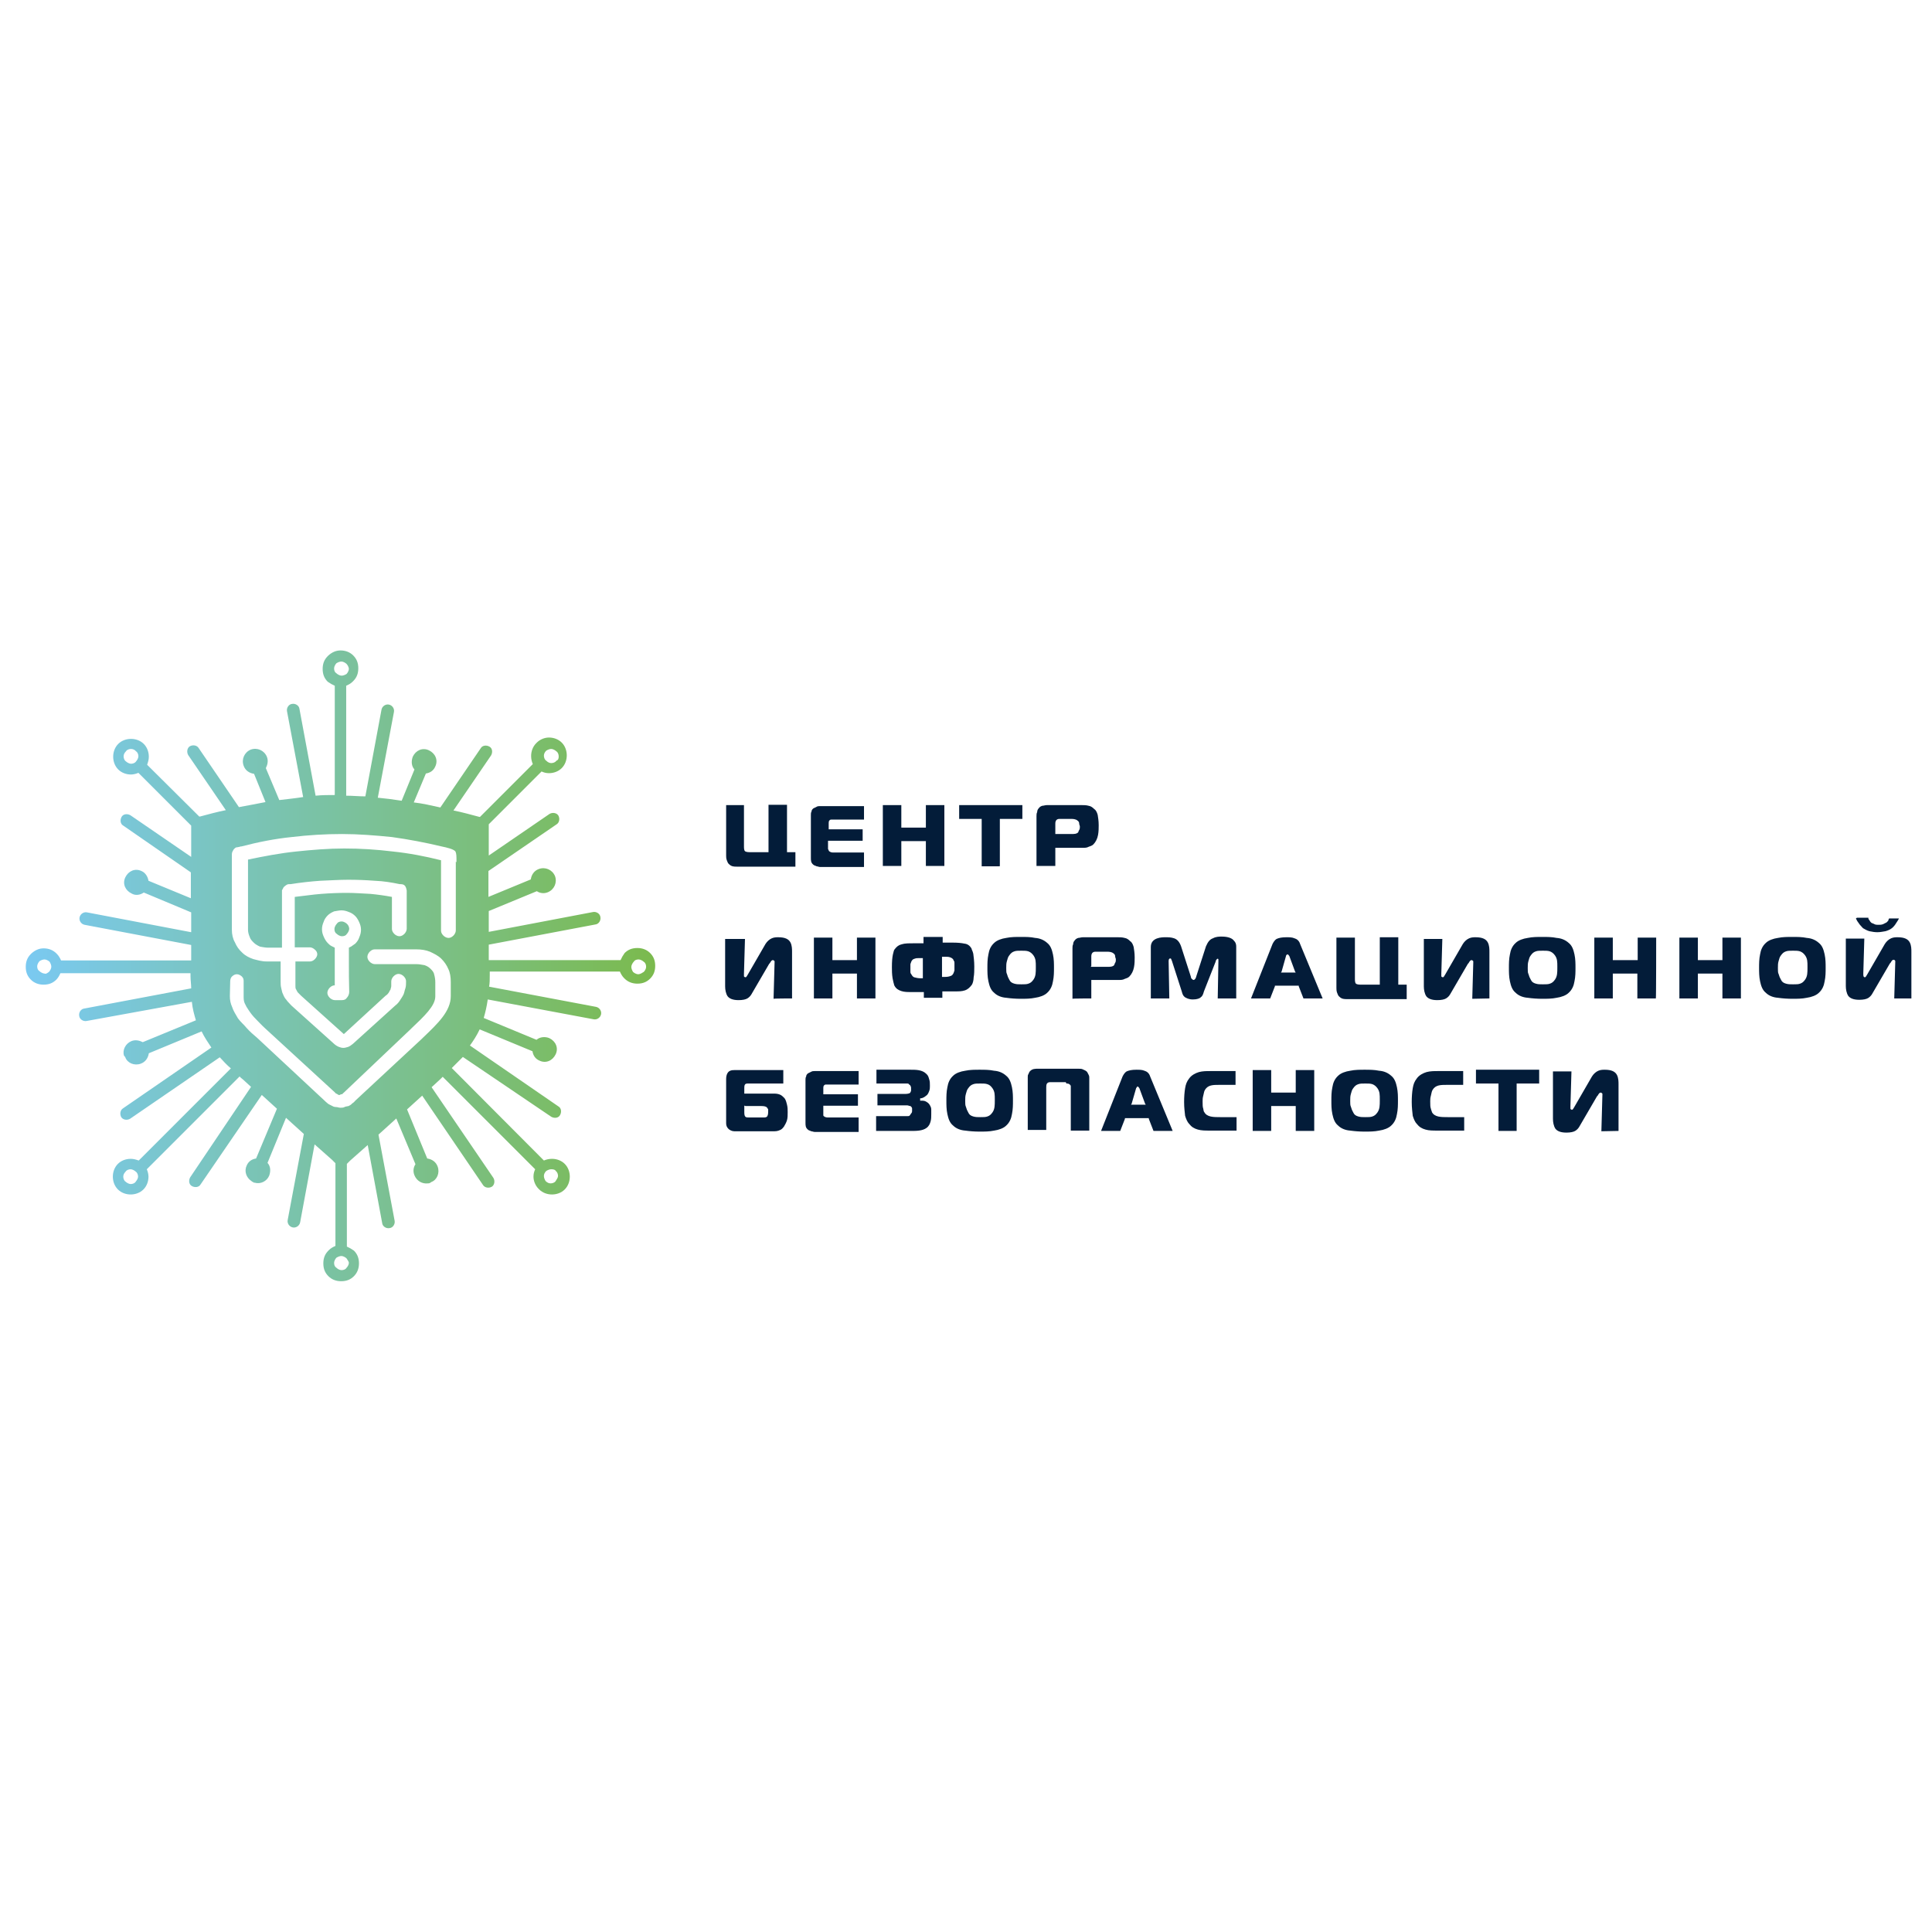
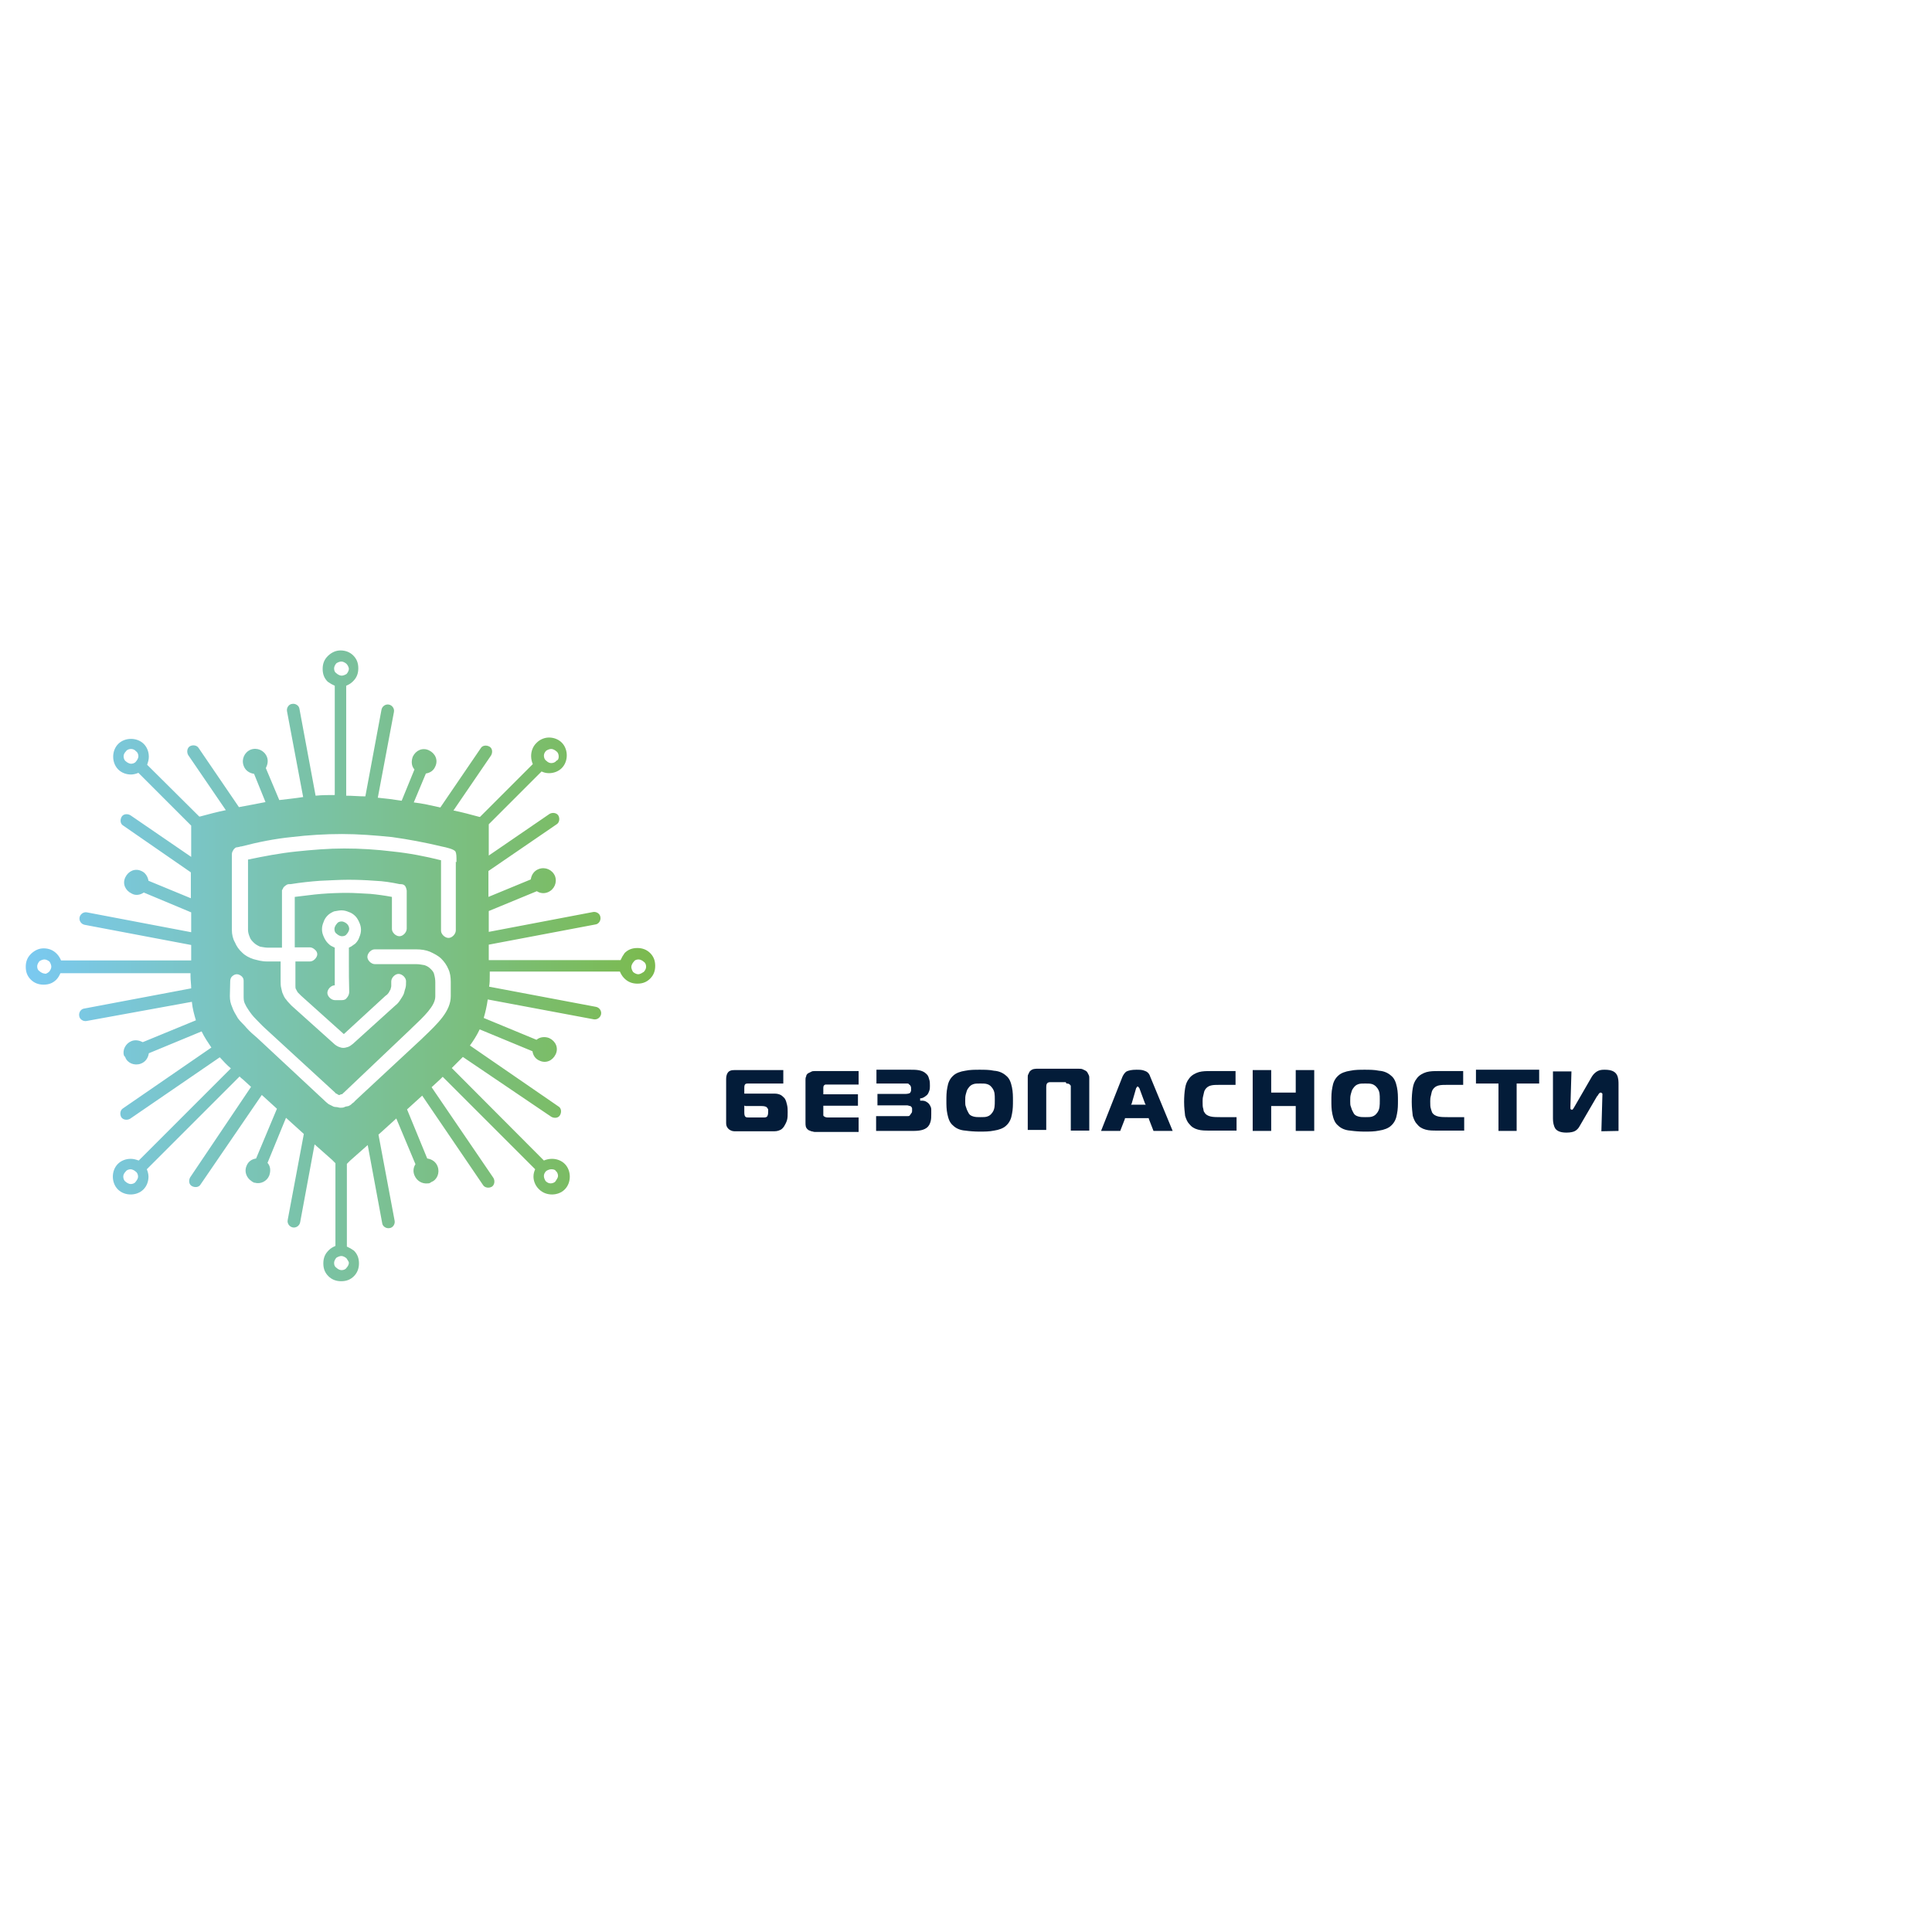
<svg xmlns="http://www.w3.org/2000/svg" width="300" height="300" viewBox="0 0 300 300" fill="none">
-   <path d="M163.87 129.403V127.889C163.87 127.784 163.87 127.628 163.974 127.419C164.079 127.262 164.236 127.158 164.497 127.158H166.22C166.585 127.158 167.003 127.158 167.316 127.419C167.473 127.523 167.577 127.68 167.577 127.889C167.577 128.098 167.681 128.15 167.681 128.359C167.681 128.515 167.681 128.724 167.577 128.881C167.473 129.037 167.473 129.142 167.42 129.246C167.159 129.507 166.794 129.507 166.324 129.507H166.22H163.974H163.87V129.403ZM163.87 134.467V131.752V131.648H164.027H168.151C168.412 131.648 168.778 131.648 169.039 131.491C169.3 131.387 169.561 131.335 169.77 131.126C170.135 130.76 170.396 130.238 170.501 129.664C170.605 129.142 170.605 128.515 170.605 128.15C170.605 127.419 170.501 126.897 170.449 126.531C170.344 126.166 170.188 125.8 169.927 125.644C169.665 125.383 169.404 125.174 169.039 125.121C168.673 125.017 168.308 125.017 167.943 125.017H162.565C162.304 125.017 162.043 125.121 161.834 125.121C161.573 125.226 161.468 125.278 161.312 125.487C161.155 125.644 161.051 125.852 161.051 126.113C160.946 126.27 160.946 126.583 160.946 126.74V134.467H163.87ZM155.255 134.467V127.262V127.158H155.412H158.753V125.017H148.938V127.158H152.279H152.436V127.314V134.519H155.203L155.255 134.467ZM146.64 125.017H143.769V128.359V128.515H143.612H140.114H139.957V128.359V125.017H137.086V134.467H139.957V130.76V130.604H140.114H143.612H143.769V130.76V134.467H146.64V125.017ZM134.162 134.467V132.379H129.567H129.463C129.306 132.379 128.993 132.379 128.836 132.222C128.732 132.222 128.732 132.118 128.68 132.066C128.68 131.961 128.575 131.909 128.575 131.805V130.708V130.551H128.732H133.953V128.776H128.836H128.68V128.62V127.889C128.68 127.732 128.68 127.419 128.836 127.367C128.941 127.262 128.993 127.262 129.097 127.262C129.202 127.262 129.254 127.262 129.463 127.262H134.162V125.174H127.322C127.166 125.174 126.957 125.174 126.8 125.278C126.644 125.383 126.435 125.435 126.278 125.539C126.121 125.696 126.017 125.8 126.017 126.009C125.913 126.166 125.913 126.375 125.913 126.531V133.162C125.913 133.632 125.913 133.945 126.278 134.258C126.435 134.415 126.644 134.415 126.8 134.519C126.957 134.519 127.166 134.624 127.322 134.624H134.162V134.467ZM123.511 134.467V132.327H122.362H122.206V132.17V124.965H119.334V132.17V132.327H119.177H116.41C116.306 132.327 115.888 132.327 115.679 132.17C115.523 132.013 115.523 131.648 115.523 131.387V131.282V125.017H112.755V132.849C112.755 133.005 112.755 133.319 112.86 133.58C112.964 133.841 113.016 134.05 113.225 134.206C113.591 134.572 114.008 134.572 114.374 134.572H114.478H123.511V134.467Z" fill="#031C39" />
-   <path d="M288.185 142.612C288.289 142.873 288.446 143.134 288.655 143.395C288.811 143.656 289.124 143.918 289.281 144.126C289.542 144.283 289.908 144.492 290.273 144.596C290.743 144.701 291.161 144.753 291.526 144.753C291.996 144.753 292.414 144.648 292.779 144.596C293.145 144.492 293.51 144.335 293.771 144.126C294.032 143.918 294.241 143.656 294.398 143.395C294.554 143.134 294.763 142.873 294.868 142.612H293.354C293.249 142.717 293.249 142.873 293.197 142.978C293.093 143.082 293.04 143.134 292.936 143.239C292.779 143.343 292.57 143.395 292.414 143.5C292.153 143.604 291.944 143.604 291.683 143.604C291.526 143.604 291.213 143.604 291.056 143.5C290.9 143.395 290.586 143.343 290.534 143.239C290.43 143.134 290.378 143.082 290.273 142.873C290.169 142.769 290.116 142.717 290.116 142.508H288.341L288.185 142.612ZM296.799 155.038V147.781C296.799 147.416 296.799 146.789 296.538 146.319C296.277 145.849 295.755 145.536 294.659 145.536C294.398 145.536 294.032 145.536 293.667 145.693C293.301 145.849 292.936 146.163 292.675 146.58L289.96 151.279C289.803 151.54 289.699 151.749 289.594 151.749C289.333 151.749 289.333 151.488 289.333 151.227V151.123L289.49 145.745H286.618V153.107C286.618 153.629 286.723 154.203 286.984 154.621C287.245 154.986 287.767 155.247 288.707 155.247C289.333 155.247 289.803 155.143 290.064 154.986C290.325 154.83 290.534 154.621 290.691 154.36L293.458 149.609L293.562 149.504C293.719 149.243 293.823 149.034 294.032 149.034C294.241 149.034 294.189 149.139 294.293 149.191C294.293 149.295 294.293 149.347 294.293 149.452L294.137 155.038H296.799ZM276.072 150.339C276.072 149.87 276.072 149.609 276.176 149.243C276.28 148.878 276.333 148.617 276.542 148.355C276.803 147.99 277.011 147.833 277.325 147.729C277.586 147.625 277.951 147.624 278.421 147.624C278.891 147.624 279.204 147.625 279.518 147.729C279.779 147.833 280.04 147.99 280.301 148.355C280.666 148.878 280.666 149.347 280.666 150.131V150.235C280.666 151.018 280.666 151.593 280.301 152.115C280.04 152.48 279.831 152.637 279.518 152.741C279.257 152.846 278.891 152.846 278.421 152.846C277.951 152.846 277.69 152.846 277.325 152.741C276.959 152.637 276.698 152.48 276.542 152.115C276.385 151.854 276.28 151.593 276.176 151.227C276.072 151.07 276.072 150.705 276.072 150.339ZM278.317 145.484C277.586 145.484 276.803 145.484 276.072 145.64C275.341 145.745 274.61 146.006 274.192 146.424C273.67 146.894 273.409 147.52 273.304 148.199C273.148 148.93 273.148 149.661 273.148 150.287C273.148 150.914 273.148 151.645 273.304 152.376C273.461 153.107 273.67 153.733 274.192 154.151C274.662 154.621 275.341 154.882 276.072 154.934C276.803 155.038 277.586 155.091 278.317 155.091C279.048 155.091 279.831 155.091 280.562 154.934C281.293 154.83 282.024 154.569 282.441 154.151C282.964 153.681 283.225 153.054 283.329 152.376C283.486 151.645 283.486 150.914 283.486 150.287C283.486 149.661 283.486 148.93 283.329 148.199C283.172 147.468 282.964 146.841 282.441 146.424C281.919 145.954 281.293 145.693 280.562 145.64C279.831 145.484 279.048 145.484 278.317 145.484ZM270.328 145.588H267.457V148.93V149.086H267.3H263.802H263.645V148.93V145.588H260.774V155.038H263.645V151.331V151.175H263.802H267.3H267.457V151.331V155.038H270.328V145.588ZM257.171 145.588H254.3V148.93V149.086H254.143H250.645H250.436V148.93V145.588H247.564V155.038H250.436V151.331V151.175H250.593H254.091H254.247V151.331V155.038H257.119C257.171 155.038 257.171 145.588 257.171 145.588ZM237.227 150.339C237.227 149.87 237.227 149.609 237.331 149.243C237.435 148.878 237.488 148.617 237.696 148.355C237.958 147.99 238.166 147.833 238.48 147.729C238.741 147.625 239.106 147.624 239.576 147.624C240.046 147.624 240.359 147.625 240.673 147.729C240.934 147.833 241.195 147.99 241.456 148.355C241.821 148.878 241.821 149.347 241.821 150.131V150.235C241.821 151.018 241.821 151.593 241.456 152.115C241.195 152.48 240.986 152.637 240.673 152.741C240.411 152.846 240.046 152.846 239.576 152.846C239.106 152.846 238.845 152.846 238.48 152.741C238.114 152.637 237.853 152.48 237.696 152.115C237.54 151.854 237.435 151.593 237.331 151.227C237.227 151.07 237.227 150.705 237.227 150.339ZM239.472 145.484C238.741 145.484 237.958 145.484 237.227 145.64C236.496 145.745 235.765 146.006 235.347 146.424C234.825 146.894 234.564 147.52 234.459 148.199C234.303 148.93 234.303 149.661 234.303 150.287C234.303 150.914 234.303 151.645 234.459 152.376C234.616 153.107 234.825 153.733 235.347 154.151C235.817 154.621 236.496 154.882 237.227 154.934C237.958 155.038 238.741 155.091 239.472 155.091C240.203 155.091 240.986 155.091 241.717 154.934C242.448 154.83 243.179 154.569 243.596 154.151C244.118 153.681 244.38 153.054 244.484 152.376C244.641 151.645 244.641 150.914 244.641 150.287C244.641 149.661 244.641 148.93 244.484 148.199C244.327 147.468 244.118 146.841 243.596 146.424C243.074 145.954 242.448 145.693 241.717 145.64C240.986 145.484 240.203 145.484 239.472 145.484ZM231.275 155.038V147.781C231.275 147.416 231.275 146.789 231.013 146.319C230.752 145.849 230.23 145.536 229.134 145.536C228.873 145.536 228.507 145.536 228.142 145.693C227.776 145.849 227.411 146.163 227.15 146.58L224.435 151.279C224.278 151.54 224.174 151.749 224.069 151.749C223.913 151.749 223.808 151.645 223.808 151.593C223.808 151.54 223.808 151.436 223.808 151.331V151.175L223.965 145.797H221.093V153.159C221.093 153.681 221.198 154.255 221.459 154.673C221.72 155.038 222.242 155.3 223.182 155.3C223.808 155.3 224.278 155.195 224.539 155.038C224.8 154.882 225.009 154.673 225.166 154.412L227.933 149.661L228.037 149.556C228.194 149.295 228.298 149.086 228.507 149.086C228.664 149.086 228.664 149.191 228.768 149.243C228.768 149.347 228.768 149.4 228.768 149.504L228.612 155.091L231.275 155.038ZM218.431 155.038V152.898H217.282H217.125V152.741V145.536H214.254V152.741V152.898H214.097H211.278C211.173 152.898 210.756 152.898 210.547 152.741C210.39 152.585 210.39 152.219 210.39 151.958V151.854V145.588H207.518V153.42C207.518 153.577 207.518 153.89 207.623 154.151C207.727 154.412 207.78 154.621 207.988 154.777C208.354 155.143 208.772 155.143 209.137 155.143H209.241H218.431V155.038ZM199.687 148.46C199.687 148.355 199.791 148.199 199.948 148.199C200.052 148.199 200.104 148.355 200.209 148.46L201.096 150.862L201.201 151.018H201.044H199.06H198.904L199.008 150.862L199.687 148.46ZM194.257 155.038H197.233L197.964 153.159V153.054H198.068H201.566H201.671V153.159L202.402 155.038H205.378L201.88 146.58C201.723 146.058 201.358 145.797 200.992 145.693C200.627 145.536 200.209 145.536 199.739 145.536C199.008 145.536 198.59 145.64 198.225 145.797C197.964 145.954 197.755 146.267 197.598 146.58L194.257 155.038ZM188.775 149.295C188.775 149.139 188.879 149.034 188.879 149.034C188.984 148.93 188.984 148.878 189.036 148.878C189.14 148.878 189.192 148.878 189.192 149.034C189.192 149.139 189.192 149.191 189.192 149.295L189.088 155.038H191.96V147.05C191.96 146.789 191.96 146.424 191.594 146.058C191.333 145.693 190.706 145.432 189.714 145.432C189.349 145.432 188.827 145.432 188.357 145.693C187.887 145.849 187.574 146.215 187.261 146.946L185.746 151.645C185.746 151.749 185.642 151.906 185.59 152.01C185.485 152.115 185.433 152.167 185.329 152.167C185.224 152.167 185.172 152.062 185.068 152.01C184.963 151.906 184.911 151.749 184.911 151.645L183.397 146.946C183.136 146.215 182.77 145.849 182.3 145.693C181.831 145.536 181.413 145.536 180.943 145.536C180.473 145.536 178.698 145.536 178.698 147.05V155.038H181.57L181.465 149.295C181.465 149.139 181.465 148.825 181.726 148.825C181.831 148.825 181.883 148.93 181.883 148.982C181.883 149.086 181.987 149.139 181.987 149.243L183.501 153.942C183.606 154.308 183.658 154.569 183.971 154.83C184.232 154.986 184.598 155.195 185.224 155.195C185.851 155.195 186.321 155.038 186.477 154.83C186.738 154.673 186.843 154.308 186.947 153.942L188.775 149.295ZM169.457 150.026V148.512C169.457 148.408 169.457 148.251 169.561 148.042C169.665 147.886 169.822 147.781 170.083 147.781H171.806C172.172 147.781 172.589 147.781 172.902 148.042C173.059 148.147 173.164 148.303 173.164 148.512C173.164 148.721 173.268 148.773 173.268 148.982C173.268 149.139 173.268 149.347 173.164 149.504C173.059 149.661 173.059 149.765 173.007 149.87C172.746 150.131 172.38 150.131 171.91 150.131H171.806H169.561H169.404V150.026H169.457ZM169.457 155.038V152.323V152.167H169.613H173.738C173.999 152.167 174.364 152.167 174.625 152.01C174.886 151.906 175.148 151.854 175.356 151.645C175.722 151.279 175.983 150.757 176.087 150.183C176.192 149.661 176.192 149.034 176.192 148.669C176.192 147.938 176.087 147.416 176.035 147.05C175.931 146.685 175.774 146.319 175.513 146.163C175.252 145.902 174.991 145.693 174.625 145.64C174.26 145.536 173.894 145.536 173.529 145.536H168.151C167.89 145.536 167.629 145.64 167.42 145.64C167.159 145.745 167.055 145.797 166.898 146.006C166.742 146.163 166.637 146.371 166.637 146.632C166.533 146.789 166.533 147.102 166.533 147.259V155.091C166.481 155.038 169.457 155.038 169.457 155.038ZM156.247 150.339C156.247 149.87 156.247 149.609 156.352 149.243C156.456 148.878 156.508 148.617 156.717 148.355C156.978 147.99 157.187 147.833 157.5 147.729C157.761 147.625 158.127 147.624 158.597 147.624C159.067 147.624 159.38 147.625 159.693 147.729C159.954 147.833 160.215 147.99 160.476 148.355C160.842 148.878 160.842 149.347 160.842 150.131V150.235C160.842 151.018 160.842 151.593 160.476 152.115C160.215 152.48 160.006 152.637 159.693 152.741C159.432 152.846 159.067 152.846 158.597 152.846C158.127 152.846 157.866 152.846 157.5 152.741C157.135 152.637 156.874 152.48 156.717 152.115C156.56 151.854 156.456 151.593 156.352 151.227C156.247 151.07 156.247 150.705 156.247 150.339ZM158.492 145.484C157.761 145.484 156.978 145.484 156.247 145.64C155.516 145.745 154.785 146.006 154.368 146.424C153.845 146.894 153.584 147.52 153.48 148.199C153.323 148.93 153.323 149.661 153.323 150.287C153.323 150.914 153.323 151.645 153.48 152.376C153.637 153.107 153.845 153.733 154.368 154.151C154.837 154.621 155.516 154.882 156.247 154.934C156.978 155.038 157.761 155.091 158.492 155.091C159.223 155.091 160.006 155.091 160.737 154.934C161.468 154.83 162.199 154.569 162.617 154.151C163.139 153.681 163.4 153.054 163.504 152.376C163.661 151.645 163.661 150.914 163.661 150.287C163.661 149.661 163.661 148.93 163.504 148.199C163.348 147.468 163.139 146.841 162.617 146.424C162.095 145.954 161.468 145.693 160.737 145.64C160.006 145.484 159.328 145.484 158.492 145.484ZM146.275 151.801V148.721V148.564H146.431H146.797C147.058 148.564 147.319 148.564 147.58 148.669C147.841 148.773 148.05 148.93 148.102 149.191C148.207 149.295 148.207 149.347 148.207 149.556C148.207 149.713 148.207 149.922 148.207 150.183C148.207 150.339 148.207 150.548 148.207 150.653C148.207 150.809 148.102 150.914 148.102 151.018C147.998 151.279 147.841 151.488 147.632 151.54C147.371 151.645 147.11 151.697 146.64 151.697H146.379H146.223C146.275 151.697 146.275 151.801 146.275 151.801ZM143.194 151.906H142.933C142.463 151.906 142.202 151.801 141.941 151.749C141.68 151.645 141.576 151.384 141.471 151.227C141.367 151.123 141.367 150.966 141.367 150.862C141.367 150.705 141.367 150.601 141.367 150.392C141.367 150.131 141.367 149.922 141.367 149.765C141.367 149.609 141.471 149.504 141.471 149.4C141.576 149.139 141.732 148.93 141.993 148.878C142.255 148.773 142.463 148.773 142.777 148.773H143.142H143.299V151.749V151.906C143.403 151.906 143.194 151.906 143.194 151.906ZM143.403 145.588V146.319V146.476H143.247H141.732C141.106 146.476 140.479 146.476 140.009 146.632C139.54 146.737 139.226 146.998 138.913 147.416C138.809 147.52 138.756 147.781 138.652 148.199C138.548 148.669 138.495 149.295 138.495 150.183C138.495 150.653 138.495 151.279 138.6 151.906C138.704 152.376 138.756 152.689 138.861 153.002C139.122 153.524 139.487 153.733 139.957 153.89C140.427 154.046 140.949 154.046 141.419 154.046H143.299H143.455V154.934H146.327V154.046V153.942H146.484H148.363C148.885 153.942 149.355 153.942 149.825 153.785C150.295 153.629 150.608 153.316 150.922 152.898C151.078 152.637 151.183 152.167 151.183 151.801C151.287 151.279 151.287 150.653 151.287 150.078C151.287 149.191 151.183 148.564 151.13 148.094C151.026 147.625 150.869 147.468 150.869 147.311C150.608 146.841 150.243 146.58 149.773 146.528C149.303 146.424 148.677 146.371 148.05 146.371H146.536H146.379V146.215V145.484H143.403V145.588ZM135.937 145.588H133.065V148.93V149.086H132.909H129.411H129.254V148.93V145.588H126.382V155.038H129.254V151.331V151.175H129.411H132.909H133.065V151.331V155.038H135.937V145.588ZM122.989 155.038V147.781C122.989 147.416 122.989 146.789 122.728 146.319C122.467 145.849 121.944 145.536 120.848 145.536C120.587 145.536 120.221 145.536 119.856 145.693C119.49 145.849 119.125 146.163 118.864 146.58L116.149 151.279C115.992 151.54 115.888 151.749 115.784 151.749C115.627 151.749 115.522 151.645 115.522 151.593C115.522 151.54 115.522 151.436 115.522 151.331V151.175L115.679 145.797H112.599V153.159C112.599 153.681 112.703 154.255 112.964 154.673C113.225 155.038 113.747 155.3 114.687 155.3C115.314 155.3 115.784 155.195 116.045 155.038C116.306 154.882 116.514 154.673 116.671 154.412L119.438 149.661L119.543 149.556C119.699 149.295 119.804 149.086 120.013 149.086C120.169 149.086 120.169 149.191 120.274 149.243C120.274 149.347 120.274 149.4 120.274 149.504L120.117 155.091C120.117 155.038 122.989 155.038 122.989 155.038Z" fill="#031C39" />
  <path d="M251.324 175.61V168.352C251.324 167.987 251.324 167.36 251.063 166.89C250.802 166.421 250.279 166.107 249.183 166.107C248.922 166.107 248.557 166.107 248.191 166.264C247.826 166.421 247.46 166.734 247.199 167.152L244.484 171.851C244.327 172.112 244.223 172.32 244.119 172.32C243.962 172.32 243.857 172.216 243.857 172.164C243.857 172.112 243.857 172.007 243.857 171.903V171.746L244.014 166.368H241.143V173.73C241.143 174.252 241.247 174.827 241.508 175.244C241.769 175.61 242.291 175.871 243.231 175.871C243.858 175.871 244.327 175.766 244.588 175.61C244.85 175.453 245.058 175.244 245.215 174.983L247.982 170.232L248.087 170.128C248.243 169.867 248.348 169.658 248.556 169.658C248.713 169.658 248.713 169.762 248.818 169.814C248.818 169.919 248.818 169.971 248.818 170.075L248.661 175.662L251.324 175.61ZM235.504 175.61V168.405V168.248H235.66H239.002V166.107H229.186V168.248H232.528H232.684V168.405V175.61H235.504ZM227.359 175.61V173.469H224.853C223.756 173.469 222.764 173.469 222.347 172.686C222.347 172.581 222.242 172.425 222.19 172.164C222.085 171.903 222.085 171.537 222.085 171.015C222.085 170.754 222.085 170.493 222.19 170.128C222.294 169.762 222.294 169.501 222.451 169.24C222.921 168.457 223.704 168.457 224.696 168.457H224.8H227.202V166.316H223.234C222.712 166.316 222.085 166.316 221.511 166.473C220.989 166.629 220.363 166.943 219.997 167.465C219.632 167.935 219.475 168.352 219.37 168.979C219.266 169.605 219.214 170.336 219.214 171.12C219.214 172.007 219.318 172.738 219.37 173.26C219.527 173.782 219.736 174.252 219.997 174.513C220.363 174.983 220.78 175.244 221.355 175.401C221.877 175.558 222.503 175.558 223.234 175.558H227.359V175.61ZM209.659 170.963C209.659 170.493 209.659 170.232 209.764 169.867C209.868 169.501 209.92 169.24 210.129 168.979C210.39 168.613 210.599 168.457 210.912 168.352C211.173 168.248 211.539 168.248 212.009 168.248C212.479 168.248 212.792 168.248 213.105 168.352C213.366 168.457 213.627 168.613 213.888 168.979C214.254 169.501 214.254 169.971 214.254 170.754V170.859C214.254 171.642 214.254 172.216 213.888 172.738C213.627 173.104 213.418 173.26 213.105 173.365C212.844 173.469 212.479 173.469 212.009 173.469C211.539 173.469 211.278 173.469 210.912 173.365C210.547 173.26 210.286 173.104 210.129 172.738C209.972 172.477 209.868 172.216 209.764 171.851C209.659 171.642 209.659 171.328 209.659 170.963ZM211.904 166.107C211.173 166.107 210.39 166.107 209.659 166.264C208.928 166.368 208.197 166.629 207.78 167.047C207.257 167.517 206.996 168.144 206.892 168.822C206.735 169.553 206.735 170.284 206.735 170.911C206.735 171.537 206.735 172.268 206.892 172.999C207.049 173.73 207.257 174.357 207.78 174.774C208.25 175.244 208.928 175.505 209.659 175.558C210.39 175.662 211.173 175.714 211.904 175.714C212.635 175.714 213.418 175.714 214.149 175.558C214.88 175.453 215.611 175.192 216.029 174.774C216.551 174.304 216.812 173.678 216.917 172.999C217.073 172.268 217.073 171.537 217.073 170.911C217.073 170.284 217.073 169.553 216.917 168.822C216.76 168.091 216.551 167.465 216.029 167.047C215.507 166.577 214.88 166.316 214.149 166.264C213.418 166.107 212.583 166.107 211.904 166.107ZM204.073 166.16H201.201V169.501V169.658H201.044H197.546H197.39V169.501V166.16H194.518V175.61H197.39V171.903V171.746H197.546H201.044H201.201V171.903V175.61H204.073V166.16ZM192.012 175.61V173.469H189.506C188.409 173.469 187.417 173.469 187 172.686C186.895 172.581 186.895 172.425 186.843 172.164C186.739 171.903 186.739 171.537 186.739 171.015C186.739 170.754 186.739 170.493 186.843 170.128C186.947 169.762 186.947 169.501 187.104 169.24C187.574 168.457 188.357 168.457 189.349 168.457H189.454H191.855V166.316H187.887C187.365 166.316 186.739 166.316 186.164 166.473C185.642 166.629 185.016 166.943 184.65 167.465C184.285 167.935 184.128 168.352 184.024 168.979C183.919 169.605 183.867 170.336 183.867 171.12C183.867 172.007 183.971 172.738 184.024 173.26C184.18 173.782 184.389 174.252 184.65 174.513C185.016 174.983 185.433 175.244 186.008 175.401C186.582 175.558 187.156 175.558 187.887 175.558H192.012V175.61ZM176.401 169.031C176.401 169.031 176.401 168.927 176.505 168.875C176.505 168.77 176.61 168.718 176.662 168.718C176.766 168.718 176.818 168.874 176.923 168.979L177.81 171.381L177.915 171.537H177.758H175.774H175.618L175.722 171.381L176.401 169.031ZM170.971 175.61H173.947L174.678 173.73V173.626H174.782H178.28H178.385V173.73L179.116 175.61H182.092L178.594 167.152C178.437 166.629 178.071 166.368 177.706 166.264C177.341 166.107 176.923 166.107 176.453 166.107C175.722 166.107 175.304 166.212 174.939 166.368C174.678 166.525 174.469 166.838 174.312 167.152L170.971 175.61ZM165.593 168.248C165.75 168.248 165.959 168.248 166.115 168.405C166.22 168.509 166.272 168.561 166.272 168.666C166.272 168.77 166.272 168.822 166.272 168.927V175.558H169.143V167.36C169.143 167.204 169.143 167.099 169.039 166.89C168.935 166.734 168.935 166.629 168.778 166.421C168.621 166.264 168.412 166.16 168.151 166.055C167.995 165.951 167.681 165.951 167.42 165.951H161.312H161.207C160.737 165.951 160.32 165.951 159.954 166.316C159.798 166.473 159.798 166.577 159.693 166.786C159.589 166.943 159.589 167.047 159.589 167.256V175.453H162.46V168.822C162.46 168.666 162.46 168.352 162.617 168.196C162.774 168.039 162.982 168.039 163.139 168.039H165.489L165.593 168.248ZM149.877 170.963C149.877 170.493 149.877 170.232 149.982 169.867C150.086 169.501 150.139 169.24 150.347 168.979C150.608 168.613 150.817 168.457 151.131 168.352C151.392 168.248 151.757 168.248 152.227 168.248C152.697 168.248 153.01 168.248 153.323 168.352C153.637 168.457 153.846 168.613 154.107 168.979C154.472 169.501 154.472 169.971 154.472 170.754V170.859C154.472 171.642 154.472 172.216 154.107 172.738C153.846 173.104 153.637 173.26 153.323 173.365C153.062 173.469 152.697 173.469 152.227 173.469C151.757 173.469 151.496 173.469 151.131 173.365C150.765 173.26 150.504 173.104 150.347 172.738C150.191 172.477 150.086 172.216 149.982 171.851C149.877 171.642 149.877 171.328 149.877 170.963ZM152.123 166.107C151.392 166.107 150.608 166.107 149.877 166.264C149.147 166.368 148.416 166.629 147.998 167.047C147.476 167.517 147.215 168.144 147.11 168.822C146.954 169.553 146.954 170.284 146.954 170.911C146.954 171.537 146.954 172.268 147.11 172.999C147.267 173.73 147.476 174.357 147.998 174.774C148.468 175.244 149.147 175.505 149.877 175.558C150.608 175.662 151.392 175.714 152.123 175.714C152.854 175.714 153.637 175.714 154.368 175.558C155.099 175.453 155.83 175.192 156.247 174.774C156.769 174.304 157.03 173.678 157.135 172.999C157.291 172.268 157.291 171.537 157.291 170.911C157.291 170.284 157.291 169.553 157.135 168.822C156.978 168.091 156.769 167.465 156.247 167.047C155.725 166.577 155.099 166.316 154.368 166.264C153.637 166.107 152.854 166.107 152.123 166.107ZM136.042 175.61H141.263H141.524C142.255 175.61 143.247 175.61 143.873 175.14C144.239 174.879 144.395 174.513 144.5 174.148C144.604 173.782 144.604 173.365 144.604 173.051C144.604 172.79 144.604 172.529 144.604 172.268C144.604 172.007 144.5 171.798 144.343 171.537C144.186 171.276 143.978 171.172 143.821 171.067C143.56 170.911 143.299 170.911 143.09 170.911H142.881V170.754V170.65V170.545H142.986C143.142 170.545 143.351 170.441 143.456 170.389C143.612 170.284 143.717 170.232 143.821 170.128C144.082 169.971 144.186 169.658 144.291 169.397C144.395 169.136 144.395 168.875 144.395 168.613C144.395 168.248 144.395 167.883 144.291 167.621C144.186 167.256 144.134 166.995 143.821 166.734C143.194 166.107 142.202 166.107 141.419 166.107H141.315H136.094V168.248H140.218C140.479 168.248 140.741 168.248 140.845 168.248C141.002 168.248 141.106 168.248 141.106 168.352C141.263 168.457 141.367 168.509 141.367 168.613C141.471 168.718 141.471 168.874 141.471 168.979C141.471 169.083 141.471 169.136 141.471 169.344C141.471 169.449 141.367 169.605 141.315 169.71C141.054 169.867 140.688 169.867 140.323 169.867H140.218H136.25V171.642H140.271C140.532 171.642 140.793 171.642 140.897 171.642C141.054 171.642 141.158 171.746 141.367 171.746C141.524 171.851 141.628 172.007 141.628 172.112C141.628 172.216 141.628 172.373 141.628 172.477C141.628 172.581 141.628 172.738 141.524 172.843C141.419 172.947 141.367 173.104 141.263 173.208C141.158 173.312 141.106 173.312 140.897 173.312C140.741 173.312 140.532 173.312 140.166 173.312H136.042V175.61V175.61ZM133.327 175.61V173.521H128.732H128.628C128.471 173.521 128.158 173.521 128.001 173.365C127.897 173.365 127.897 173.26 127.844 173.208C127.844 173.104 127.844 173.051 127.844 172.947V171.851V171.694H128.001H133.222V169.919H128.001H127.844V169.762V169.031C127.844 168.875 127.844 168.561 128.001 168.509C128.105 168.405 128.158 168.405 128.262 168.405C128.366 168.405 128.419 168.405 128.628 168.405H133.327V166.316H126.487C126.33 166.316 126.121 166.316 125.965 166.421C125.808 166.525 125.599 166.577 125.443 166.682C125.286 166.838 125.182 166.943 125.182 167.152C125.077 167.308 125.077 167.517 125.077 167.674V174.304C125.077 174.774 125.077 175.088 125.443 175.401C125.599 175.558 125.808 175.558 125.965 175.662C126.121 175.662 126.33 175.766 126.487 175.766H133.327V175.61ZM115.731 171.746H118.238C118.394 171.746 118.76 171.746 119.021 171.903C119.125 172.007 119.177 172.059 119.282 172.268C119.282 172.373 119.282 172.425 119.282 172.634C119.282 172.79 119.282 173.104 119.125 173.365C119.021 173.469 118.864 173.521 118.655 173.521C118.499 173.521 118.394 173.521 118.29 173.521H116.41H116.306C115.836 173.521 115.575 173.521 115.575 172.738V171.851V171.694H115.679L115.731 171.746ZM121.631 166.16H114.061C113.904 166.16 113.539 166.16 113.277 166.316C113.016 166.473 112.755 166.838 112.755 167.569V174.409C112.755 174.774 112.86 175.035 113.121 175.296C113.277 175.453 113.643 175.662 114.008 175.662H120.274C120.744 175.662 121.057 175.505 121.266 175.401C121.527 175.244 121.631 175.035 121.736 174.931C121.892 174.67 122.101 174.304 122.206 173.939C122.31 173.574 122.31 173.156 122.31 172.686C122.31 172.32 122.31 171.955 122.206 171.537C122.101 171.172 122.049 170.754 121.736 170.441C121.579 170.284 121.37 170.075 121.109 169.971C120.848 169.867 120.587 169.814 120.222 169.814H115.731H115.575V169.658V168.927C115.575 168.77 115.575 168.561 115.679 168.405C115.784 168.248 115.94 168.248 116.306 168.248H121.631V166.16V166.16V166.16Z" fill="#031C39" />
  <path d="M53.862 143.448C53.705 143.291 53.34 143.082 53.078 143.082C52.713 143.082 52.452 143.187 52.295 143.448C52.139 143.604 51.93 143.97 51.93 144.231C51.93 144.596 52.034 144.857 52.295 145.014C52.452 145.171 52.817 145.379 53.078 145.379C53.444 145.379 53.705 145.275 53.862 145.014C54.018 144.857 54.227 144.492 54.227 144.231C54.227 143.97 54.071 143.604 53.862 143.448ZM35.692 154.673C35.692 155.3 35.797 155.822 36.058 156.396C36.214 156.918 36.58 157.492 36.945 158.119C37.311 158.641 37.885 159.111 38.303 159.633C38.773 160.155 39.295 160.625 39.921 161.147L50.624 171.12C50.781 171.224 50.886 171.381 51.094 171.485C51.251 171.589 51.46 171.642 51.617 171.746C51.773 171.85 51.982 171.903 52.243 171.903C52.4 171.903 52.608 172.007 52.87 172.007C53.026 172.007 53.34 172.007 53.496 171.903C53.653 171.798 53.966 171.798 54.123 171.746C54.279 171.642 54.488 171.589 54.645 171.381C54.801 171.276 55.01 171.12 55.167 170.911L65.505 161.304L65.661 161.147C68.011 158.902 69.995 157.023 69.995 154.673V154.569V152.585V152.48C69.995 151.749 69.89 151.018 69.629 150.496C69.368 149.87 69.003 149.347 68.533 148.878C68.063 148.408 67.436 148.094 66.758 147.781C66.131 147.52 65.4 147.416 64.617 147.416H64.565H58.195C57.934 147.416 57.673 147.52 57.412 147.781C57.255 147.938 57.047 148.251 57.047 148.564C57.047 148.825 57.151 149.086 57.412 149.347C57.569 149.504 57.882 149.713 58.195 149.713H64.565H64.669C65.139 149.713 65.557 149.817 65.922 149.87C66.392 150.026 66.653 150.235 66.914 150.496C67.175 150.757 67.384 151.018 67.436 151.384C67.541 151.749 67.593 152.167 67.593 152.532V152.637V154.621V154.725C67.593 156.187 65.87 157.806 63.886 159.685L63.73 159.842L53.392 169.658C53.287 169.762 53.235 169.762 53.235 169.814C53.131 169.919 53.078 169.919 52.974 169.919C52.87 169.919 52.87 169.919 52.817 170.023H52.713H52.608C52.504 170.023 52.504 170.023 52.452 169.919C52.347 169.919 52.295 169.814 52.191 169.814C52.086 169.71 52.034 169.71 52.034 169.658L41.174 159.685C40.652 159.215 40.182 158.693 39.712 158.223C39.242 157.753 38.929 157.336 38.616 156.866C38.355 156.5 38.146 156.135 37.989 155.769C37.833 155.404 37.833 155.039 37.833 154.673V152.428C37.833 152.167 37.833 151.906 37.572 151.645C37.415 151.488 37.102 151.279 36.789 151.279C36.528 151.279 36.267 151.384 36.005 151.645C35.849 151.801 35.744 152.062 35.744 152.428L35.692 154.673ZM54.175 149.4V147.155C54.331 147.05 54.54 146.998 54.645 146.894C54.801 146.789 55.01 146.633 55.167 146.528C55.428 146.267 55.689 145.902 55.793 145.536C55.95 145.171 56.054 144.805 56.054 144.387C56.054 143.918 55.95 143.604 55.793 143.239C55.637 142.873 55.428 142.508 55.167 142.247C54.906 141.986 54.54 141.725 54.175 141.62C53.809 141.464 53.444 141.359 53.026 141.359C52.661 141.359 52.243 141.464 51.878 141.516C51.512 141.672 51.147 141.881 50.886 142.142C50.624 142.403 50.364 142.769 50.259 143.134C50.102 143.5 49.998 143.865 49.998 144.283C49.998 144.753 50.102 145.066 50.259 145.432C50.416 145.797 50.624 146.163 50.886 146.424L50.99 146.528C51.094 146.633 51.251 146.789 51.46 146.894C51.617 146.998 51.825 147.05 51.982 147.155V153.002C51.721 153.002 51.46 153.107 51.199 153.368C51.042 153.524 50.833 153.838 50.833 154.151C50.833 154.412 50.938 154.673 51.199 154.934C51.355 155.091 51.669 155.3 51.982 155.3H53.078C53.444 155.3 53.705 155.195 53.862 154.934C54.018 154.777 54.227 154.412 54.227 154.046C54.175 152.428 54.175 150.914 54.175 149.4ZM70.882 133.893V133.736C70.882 132.953 70.882 132.588 70.726 132.222C70.465 131.857 69.368 131.596 68.585 131.439C65.975 130.813 63.468 130.343 60.858 129.977C58.247 129.716 55.637 129.507 53.131 129.507C50.52 129.507 47.91 129.664 45.299 129.977C42.688 130.238 40.078 130.76 37.467 131.439H37.363C37.102 131.544 36.841 131.544 36.632 131.596C36.475 131.7 36.267 131.857 36.162 132.118C36.058 132.274 36.005 132.483 36.005 132.588C36.005 132.744 36.005 132.953 36.005 133.11V133.475V144.44C36.005 145.066 36.162 145.797 36.475 146.319C36.736 146.946 37.102 147.468 37.624 147.938C38.094 148.408 38.72 148.721 39.347 148.93C39.974 149.086 40.6 149.295 41.435 149.295H43.576V152.376C43.576 152.741 43.576 153.107 43.68 153.472C43.785 153.838 43.785 154.099 43.941 154.36C44.046 154.621 44.203 154.986 44.464 155.247C44.62 155.508 44.934 155.769 45.247 156.135L51.878 162.087C52.034 162.244 52.347 162.452 52.608 162.557C52.87 162.661 53.078 162.714 53.34 162.714C53.601 162.714 53.862 162.609 54.071 162.557C54.331 162.452 54.54 162.296 54.801 162.087L61.38 156.135C61.745 155.874 62.007 155.508 62.163 155.247C62.32 154.986 62.529 154.725 62.685 154.36C62.79 154.099 62.842 153.733 62.946 153.472C63.051 153.107 63.051 152.846 63.051 152.376C63.051 152.115 62.946 151.854 62.685 151.593C62.529 151.436 62.215 151.227 61.902 151.227C61.641 151.227 61.38 151.332 61.119 151.593C60.962 151.749 60.754 152.062 60.754 152.376C60.754 152.637 60.754 152.898 60.754 153.107C60.754 153.316 60.649 153.472 60.649 153.629C60.545 153.785 60.492 153.89 60.388 154.099C60.284 154.255 60.127 154.464 59.866 154.621L53.392 160.573L46.761 154.621C46.604 154.464 46.395 154.255 46.239 154.099C46.134 153.942 46.082 153.838 45.978 153.629C45.873 153.472 45.873 153.368 45.873 153.107C45.873 152.95 45.873 152.637 45.873 152.376V149.295H48.118C48.38 149.295 48.641 149.191 48.902 148.93C49.058 148.773 49.267 148.46 49.267 148.199C49.267 147.938 49.163 147.677 48.902 147.468C48.745 147.311 48.432 147.102 48.118 147.102H45.769V139.271C47.231 139.114 48.536 138.905 49.894 138.801C51.251 138.696 52.608 138.644 53.914 138.644C55.062 138.644 56.316 138.749 57.516 138.801C58.613 138.905 59.761 139.062 60.858 139.271V139.427V139.532V144.231C60.858 144.492 60.962 144.753 61.223 145.014C61.38 145.171 61.693 145.379 62.007 145.379C62.268 145.379 62.529 145.275 62.79 145.014C62.946 144.857 63.155 144.544 63.155 144.231V139.532V139.427C63.155 138.801 63.155 138.54 63.155 138.279C62.999 137.391 62.685 137.287 62.059 137.287C60.806 137.026 59.553 136.817 58.195 136.765C56.838 136.66 55.48 136.608 54.071 136.608C52.661 136.608 51.199 136.712 49.737 136.765C48.275 136.869 46.761 137.026 45.142 137.287H45.038C44.881 137.287 44.672 137.287 44.516 137.391C44.359 137.496 44.255 137.548 44.046 137.757C43.941 137.913 43.889 138.122 43.785 138.227C43.785 138.383 43.785 138.592 43.785 138.853V138.957V139.062V147.155H41.644C41.174 147.155 40.757 147.05 40.391 146.998C40.026 146.841 39.66 146.633 39.399 146.371C39.138 146.11 38.877 145.849 38.773 145.484C38.616 145.118 38.511 144.753 38.511 144.387V133.58V133.475C41.018 132.953 43.472 132.483 45.978 132.222C48.484 131.961 50.99 131.752 53.444 131.752C55.95 131.752 58.456 131.909 61.014 132.222C63.521 132.483 65.975 132.953 68.481 133.58C68.481 133.58 68.481 133.58 68.481 133.684V133.789V133.893V144.492C68.481 144.753 68.585 145.014 68.846 145.275C69.003 145.432 69.316 145.641 69.629 145.641C69.89 145.641 70.151 145.536 70.412 145.275C70.569 145.118 70.778 144.805 70.778 144.492V133.789L70.882 133.893ZM13.45 158.537C12.928 158.641 12.354 158.276 12.302 157.753C12.197 157.231 12.563 156.657 13.085 156.605L29.688 153.472C29.688 152.846 29.583 152.219 29.583 151.593V151.123H9.378C9.221 151.488 9.012 151.854 8.751 152.115C8.229 152.637 7.603 152.898 6.767 152.898C5.984 152.898 5.305 152.637 4.783 152.115C4.261 151.593 4 150.966 4 150.131C4 149.295 4.261 148.669 4.783 148.147C4.783 148.147 4.783 148.147 4.888 148.042C5.41 147.572 6.036 147.259 6.767 147.259C7.55 147.259 8.229 147.52 8.751 148.042C8.751 148.042 8.751 148.042 8.856 148.147C9.117 148.408 9.326 148.773 9.482 149.139H29.688V146.737L13.137 143.604C12.615 143.5 12.249 142.978 12.354 142.456C12.458 141.934 12.98 141.568 13.502 141.672L29.688 144.753V141.672L22.326 138.592C21.804 138.957 21.073 139.114 20.447 138.749C19.454 138.279 18.985 137.235 19.454 136.243C19.924 135.25 20.969 134.781 21.961 135.25C22.587 135.512 22.953 136.138 23.057 136.765L29.636 139.48V135.459L19.141 128.202C18.671 127.941 18.619 127.314 18.88 126.845C19.141 126.375 19.768 126.322 20.238 126.583L29.688 133.058V128.829V128.202L21.491 120.005C21.125 120.161 20.708 120.266 20.342 120.266C19.611 120.266 18.88 120.005 18.358 119.483C17.836 118.961 17.575 118.23 17.575 117.499C17.575 116.768 17.836 116.037 18.358 115.515C18.88 114.993 19.611 114.732 20.342 114.732C21.073 114.732 21.804 114.993 22.326 115.515C22.848 116.037 23.109 116.768 23.109 117.499C23.109 117.969 23.005 118.282 22.848 118.752L30.941 126.792H31.045C32.403 126.427 33.76 126.061 35.066 125.8L29.218 117.238C28.957 116.768 29.061 116.141 29.479 115.88C29.949 115.619 30.576 115.724 30.837 116.141L37.102 125.33C38.564 125.069 39.869 124.808 41.227 124.547L39.451 120.161C38.72 120.057 38.094 119.639 37.833 118.908C37.467 117.916 37.937 116.82 38.929 116.402C39.921 116.037 41.018 116.507 41.435 117.499C41.696 118.125 41.54 118.752 41.279 119.274L43.367 124.234C44.62 124.077 45.769 123.973 47.074 123.764L44.568 110.45C44.464 109.928 44.829 109.354 45.351 109.302C45.873 109.197 46.448 109.563 46.5 110.085L49.006 123.555C49.998 123.451 50.99 123.451 51.982 123.451V106.482C51.617 106.326 51.251 106.117 50.886 105.856C50.364 105.334 50.102 104.707 50.102 103.872C50.102 103.036 50.364 102.41 50.886 101.888C50.886 101.888 50.886 101.888 50.99 101.783C51.512 101.313 52.139 101 52.87 101C53.653 101 54.331 101.261 54.854 101.783C55.376 102.305 55.637 102.932 55.637 103.767C55.637 104.603 55.376 105.229 54.854 105.751C54.854 105.751 54.854 105.751 54.749 105.856C54.488 106.117 54.123 106.326 53.757 106.482V123.555C54.749 123.555 55.741 123.66 56.733 123.66L59.239 110.189C59.344 109.667 59.866 109.302 60.388 109.406C60.91 109.51 61.276 110.033 61.171 110.555L58.665 123.868C59.814 123.973 61.067 124.13 62.372 124.338L64.356 119.483C63.886 118.961 63.834 118.23 64.095 117.499C64.565 116.507 65.609 116.037 66.601 116.507C67.593 116.977 68.063 118.021 67.593 119.013C67.332 119.639 66.81 120.005 66.131 120.109L64.252 124.599C65.609 124.756 66.967 125.069 68.376 125.383L74.642 116.193C74.903 115.724 75.529 115.671 75.999 115.932C76.469 116.193 76.521 116.82 76.26 117.29L70.412 125.852C71.77 126.114 73.023 126.479 74.433 126.845H74.537L82.734 118.647C82.578 118.282 82.473 117.864 82.473 117.394C82.473 116.663 82.734 115.932 83.257 115.41C83.257 115.41 83.257 115.41 83.361 115.306C83.883 114.784 84.614 114.523 85.24 114.523C85.972 114.523 86.702 114.784 87.225 115.306C87.747 115.828 88.008 116.559 88.008 117.29C88.008 118.021 87.747 118.752 87.225 119.274C86.702 119.796 85.972 120.057 85.24 120.057C84.771 120.057 84.457 119.953 84.092 119.796L75.895 127.993V128.62V132.849L85.345 126.375C85.815 126.114 86.441 126.218 86.702 126.636C86.963 127.106 86.859 127.732 86.441 127.993L75.843 135.25V139.271L82.421 136.556C82.525 135.825 82.943 135.198 83.674 134.937C84.666 134.572 85.763 135.042 86.18 136.034C86.546 137.026 86.076 138.122 85.084 138.54C84.457 138.801 83.831 138.696 83.361 138.383L75.895 141.464V144.701L92.08 141.62C92.602 141.516 93.177 141.881 93.229 142.403C93.333 142.926 92.968 143.5 92.446 143.552L75.895 146.685V149.086H96.362C96.518 148.721 96.727 148.355 96.988 147.99C97.51 147.468 98.137 147.207 98.972 147.207C99.755 147.207 100.434 147.468 100.956 147.99C101.478 148.512 101.739 149.139 101.739 149.974C101.739 150.809 101.478 151.436 100.956 151.958C100.434 152.48 99.807 152.741 98.972 152.741C98.189 152.741 97.51 152.48 96.988 151.958C96.988 151.958 96.988 151.958 96.884 151.854C96.623 151.593 96.414 151.227 96.257 150.862H76.051V151.332C76.051 152.062 76.051 152.689 75.947 153.211L92.55 156.344C93.072 156.448 93.438 156.97 93.333 157.492C93.229 158.015 92.707 158.38 92.185 158.276L75.738 155.195C75.581 156.292 75.373 157.179 75.112 158.067L83.309 161.46C83.831 160.991 84.666 160.938 85.293 161.199C86.285 161.669 86.755 162.714 86.285 163.706C85.815 164.698 84.771 165.167 83.779 164.698C83.152 164.437 82.787 163.914 82.682 163.236L74.485 159.842C74.015 160.834 73.493 161.617 72.971 162.348L86.702 171.798C87.172 172.059 87.225 172.686 86.963 173.156C86.702 173.626 86.076 173.678 85.606 173.417L71.874 164.123C71.352 164.645 70.726 165.272 70.151 165.846L84.457 180.204C84.823 180.048 85.24 179.943 85.71 179.943C86.441 179.943 87.172 180.204 87.694 180.726C88.216 181.248 88.478 181.979 88.478 182.71C88.478 183.441 88.216 184.172 87.694 184.694C87.172 185.217 86.441 185.478 85.71 185.478C84.979 185.478 84.249 185.217 83.726 184.694C83.726 184.694 83.726 184.694 83.622 184.59C83.1 184.068 82.839 183.337 82.839 182.71C82.839 182.241 82.943 181.927 83.1 181.562L68.742 167.204L68.376 167.569L67.019 168.822L76.626 182.919C76.887 183.389 76.782 184.016 76.365 184.277C75.895 184.538 75.268 184.433 75.007 184.016L65.557 170.128L63.207 172.268L66.34 179.891C67.071 179.995 67.698 180.413 67.959 181.144C68.324 182.136 67.854 183.233 66.967 183.546C66.967 183.546 66.862 183.65 66.81 183.65C66.706 183.755 66.549 183.755 66.445 183.755C65.557 183.859 64.722 183.389 64.356 182.502C64.095 181.875 64.199 181.248 64.513 180.779L61.537 173.678L58.77 176.184L61.276 189.55C61.38 190.072 61.014 190.646 60.492 190.699C59.97 190.803 59.396 190.438 59.344 189.916L57.099 177.803L54.384 180.204L53.862 180.726V193.57C54.227 193.727 54.593 193.936 54.958 194.197C55.48 194.719 55.741 195.345 55.741 196.181C55.741 196.964 55.48 197.643 54.958 198.165C54.436 198.687 53.809 198.948 52.974 198.948C52.191 198.948 51.512 198.687 50.99 198.165C50.468 197.643 50.207 197.016 50.207 196.181C50.207 195.345 50.468 194.719 50.99 194.197C50.99 194.197 50.99 194.197 51.094 194.092C51.355 193.831 51.721 193.623 52.086 193.466V180.622L51.564 180.1L48.849 177.698L46.604 189.811C46.5 190.333 45.978 190.699 45.456 190.594C44.934 190.49 44.568 189.968 44.672 189.446L47.179 176.08L44.411 173.573L41.54 180.57C42.01 181.092 42.062 181.823 41.801 182.554C41.435 183.441 40.443 183.911 39.556 183.65C39.451 183.65 39.399 183.65 39.295 183.546C39.19 183.546 39.138 183.441 39.034 183.389C38.251 182.867 37.885 181.875 38.303 180.987C38.564 180.361 39.086 179.995 39.765 179.891L43.002 172.164L40.652 170.023L31.15 183.911C30.889 184.381 30.262 184.433 29.792 184.172C29.322 183.911 29.27 183.285 29.531 182.815L38.981 168.77L37.728 167.621C37.624 167.517 37.363 167.36 37.206 167.151L22.796 181.562C22.953 181.927 23.057 182.345 23.057 182.71C23.057 183.441 22.796 184.172 22.274 184.694C21.752 185.217 21.021 185.478 20.29 185.478C19.559 185.478 18.828 185.217 18.306 184.694C17.784 184.172 17.523 183.441 17.523 182.71C17.523 181.979 17.784 181.248 18.306 180.726C18.828 180.204 19.559 179.943 20.29 179.943C20.76 179.943 21.073 180.048 21.543 180.204L35.849 165.898C35.222 165.376 34.7 164.802 34.126 164.175L20.185 173.73C19.715 173.991 19.089 173.887 18.828 173.469C18.567 172.999 18.671 172.373 19.089 172.112L32.821 162.661C32.298 161.878 31.724 161.043 31.306 160.155L23.109 163.549C23.005 164.28 22.587 164.906 21.856 165.167C20.864 165.533 19.768 165.063 19.454 164.175C19.454 164.175 19.454 164.071 19.35 164.071C19.35 163.967 19.246 163.914 19.246 163.914C18.985 163.027 19.507 162.035 20.394 161.669C21.021 161.408 21.647 161.565 22.169 161.826L30.419 158.432C30.158 157.545 29.897 156.657 29.792 155.561L13.45 158.537ZM7.603 150.914C7.759 150.757 7.968 150.392 7.968 150.131C7.968 149.87 7.864 149.609 7.707 149.347C7.55 149.191 7.185 148.982 6.924 148.982C6.663 148.982 6.402 149.086 6.141 149.243C5.984 149.4 5.775 149.765 5.775 150.026C5.775 150.392 5.88 150.653 6.141 150.809C6.297 150.966 6.663 151.175 6.924 151.175C7.133 151.279 7.394 151.07 7.603 150.914ZM21.439 182.71C21.439 182.449 21.334 182.084 21.073 181.927C20.916 181.771 20.551 181.562 20.29 181.562C20.029 181.562 19.663 181.666 19.507 181.927C19.246 182.188 19.141 182.449 19.141 182.71C19.141 182.971 19.246 183.337 19.507 183.494C19.663 183.65 20.029 183.859 20.29 183.859C20.551 183.859 20.916 183.755 21.073 183.494C21.282 183.233 21.439 182.971 21.439 182.71ZM53.809 195.398C53.653 195.241 53.287 195.032 53.026 195.032C52.765 195.032 52.504 195.137 52.243 195.293C52.086 195.45 51.878 195.815 51.878 196.076C51.878 196.442 51.982 196.703 52.243 196.86C52.4 197.016 52.713 197.225 53.026 197.225C53.34 197.225 53.653 197.121 53.809 196.86C53.966 196.703 54.175 196.39 54.175 196.076C54.175 195.92 53.966 195.659 53.809 195.398ZM85.606 181.562C85.345 181.562 85.084 181.666 84.823 181.823C84.562 182.084 84.457 182.345 84.457 182.606C84.457 182.867 84.562 183.128 84.718 183.389C84.979 183.65 85.24 183.755 85.502 183.755C85.763 183.755 86.128 183.65 86.285 183.389C86.441 183.128 86.65 182.867 86.65 182.606C86.65 182.345 86.546 181.979 86.285 181.823C86.233 181.614 85.867 181.562 85.606 181.562ZM99.964 150.914C100.121 150.757 100.33 150.444 100.33 150.131C100.33 149.817 100.225 149.504 99.964 149.347C99.807 149.191 99.442 148.982 99.181 148.982C98.815 148.982 98.554 149.086 98.398 149.347C98.241 149.504 98.032 149.87 98.032 150.131C98.032 150.392 98.137 150.653 98.293 150.914C98.45 151.07 98.815 151.279 99.076 151.279C99.442 151.279 99.703 151.07 99.964 150.914ZM86.755 117.447C86.755 117.185 86.65 116.82 86.389 116.663C86.233 116.507 85.867 116.298 85.606 116.298C85.345 116.298 85.084 116.402 84.823 116.559C84.562 116.82 84.457 117.081 84.457 117.342C84.457 117.603 84.562 117.969 84.823 118.125C85.084 118.386 85.345 118.491 85.606 118.491C85.867 118.491 86.233 118.386 86.389 118.125C86.702 118.021 86.755 117.76 86.755 117.447ZM53.809 103.088C53.653 102.932 53.287 102.723 53.026 102.723C52.765 102.723 52.504 102.827 52.243 102.984C52.086 103.141 51.878 103.506 51.878 103.767C51.878 104.133 51.982 104.394 52.243 104.55C52.4 104.707 52.765 104.916 53.026 104.916C53.287 104.916 53.548 104.811 53.809 104.655C53.966 104.498 54.175 104.133 54.175 103.872C54.175 103.611 53.966 103.245 53.809 103.088ZM20.342 116.298C20.081 116.298 19.715 116.402 19.559 116.663C19.298 116.924 19.193 117.185 19.193 117.447C19.193 117.708 19.298 118.073 19.559 118.23C19.715 118.386 20.081 118.595 20.342 118.595C20.603 118.595 20.969 118.491 21.125 118.23C21.282 118.073 21.491 117.708 21.491 117.447C21.491 117.185 21.386 116.82 21.125 116.663C20.916 116.402 20.603 116.298 20.342 116.298Z" fill="url(#paint0_linear_71_703)" />
  <defs>
    <linearGradient id="paint0_linear_71_703" x1="4" y1="150.048" x2="101.877" y2="150.048" gradientUnits="userSpaceOnUse">
      <stop stop-color="#7AC9F1" />
      <stop offset="1" stop-color="#7BBA4D" />
    </linearGradient>
  </defs>
</svg>